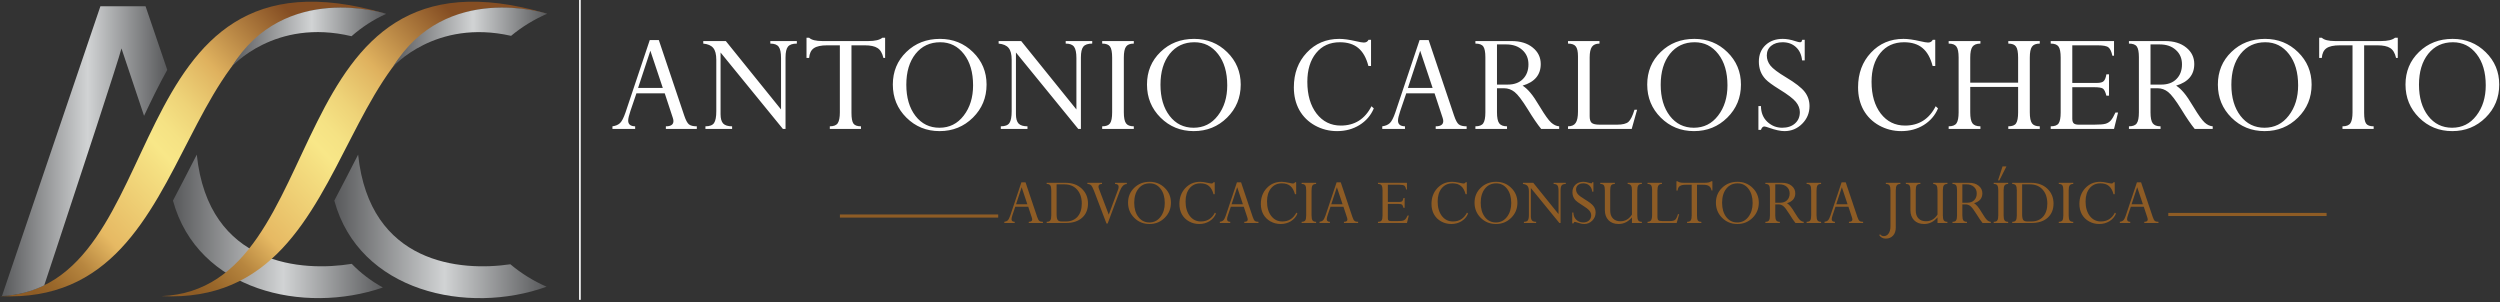
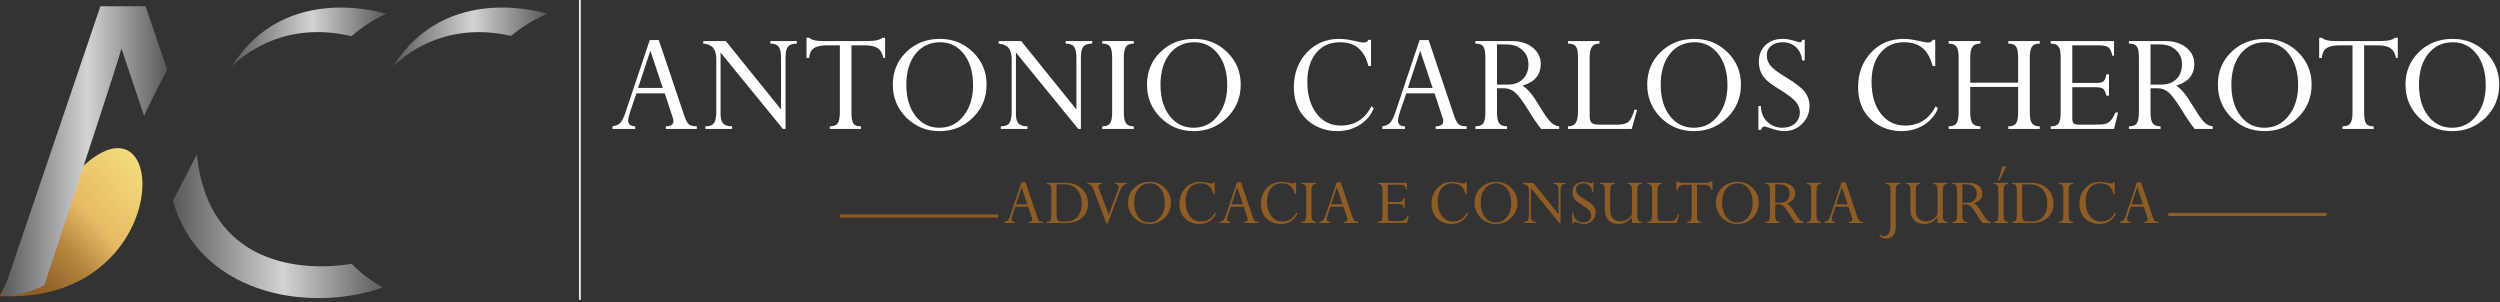
<svg xmlns="http://www.w3.org/2000/svg" width="777" height="94" viewBox="0 0 777 94" fill="none">
  <rect x="0" y="0" width="777" height="94" fill="#333333" stroke="none" />
  <path d="M310.243 66.656H261.045V67.628H310.243V66.656Z" fill="#8E5C25" />
  <path d="M723.106 66.171H673.907V67.143H723.106V66.171Z" fill="#8E5C25" />
  <path d="M319.737 69.31V68.937C320.454 68.937 320.813 68.689 320.813 68.191C320.813 68.049 320.781 67.89 320.717 67.712L319.577 64.25H315.55L314.698 66.753C314.485 67.385 314.378 67.843 314.378 68.127C314.378 68.653 314.709 68.923 315.369 68.937V69.31H312.141V68.937C312.603 68.873 312.961 68.721 313.217 68.479C313.473 68.238 313.732 67.737 313.995 66.977L317.447 56.675H318.736L322.358 67.435C322.571 68.067 322.791 68.475 323.018 68.66C323.253 68.845 323.626 68.937 324.137 68.937V69.31H319.737ZM315.785 63.483H319.3L317.532 58.188L315.785 63.483ZM325.309 69.31V68.937C325.849 68.937 326.222 68.792 326.428 68.5C326.634 68.202 326.737 67.687 326.737 66.956V59.168C326.737 58.422 326.634 57.904 326.428 57.612C326.222 57.321 325.849 57.176 325.309 57.176V56.813H331.094C333.232 56.813 334.94 57.421 336.218 58.635C337.504 59.85 338.147 61.395 338.147 63.27C338.147 65.109 337.539 66.576 336.325 67.669C335.11 68.763 333.42 69.31 331.254 69.31H325.309ZM330.764 57.293H328.388V66.519C328.388 67.407 328.494 68.014 328.707 68.341C328.921 68.667 329.347 68.831 329.986 68.831H331.275C332.809 68.831 334.016 68.337 334.897 67.35C335.778 66.356 336.218 65.002 336.218 63.291C336.218 61.473 335.735 60.02 334.769 58.934C333.811 57.84 332.475 57.293 330.764 57.293ZM350.206 56.813V57.197C349.29 57.197 348.534 58.007 347.937 59.626L344.251 69.481H343.899L340.032 59.338C339.67 58.401 339.357 57.811 339.095 57.57C338.832 57.321 338.455 57.19 337.965 57.176V56.813H342.504V57.176C341.772 57.176 341.407 57.456 341.407 58.017C341.407 58.202 341.453 58.411 341.545 58.646L344.603 66.711L347.5 58.923C347.621 58.589 347.681 58.301 347.681 58.06C347.681 57.47 347.309 57.176 346.563 57.176V56.813H350.206ZM350.601 63.003C350.601 61.149 351.24 59.605 352.518 58.369C353.797 57.126 355.391 56.505 357.302 56.505C359.155 56.505 360.721 57.133 362 58.39C363.285 59.647 363.928 61.185 363.928 63.003C363.928 64.857 363.282 66.423 361.989 67.701C360.697 68.98 359.116 69.619 357.248 69.619C355.388 69.619 353.814 68.98 352.529 67.701C351.243 66.423 350.601 64.857 350.601 63.003ZM352.518 63.024C352.518 64.85 352.951 66.327 353.818 67.456C354.684 68.579 355.821 69.14 357.227 69.14C358.648 69.14 359.798 68.564 360.679 67.414C361.567 66.263 362.01 64.828 362.01 63.11C362.01 61.263 361.577 59.782 360.711 58.667C359.844 57.545 358.722 56.984 357.344 56.984C355.881 56.984 354.709 57.534 353.829 58.635C352.955 59.736 352.518 61.199 352.518 63.024ZM377.533 56.632V60.361H377.16C376.862 59.203 376.382 58.351 375.722 57.804C375.068 57.257 374.195 56.984 373.101 56.984C371.68 56.984 370.555 57.495 369.724 58.518C368.893 59.541 368.477 60.904 368.477 62.609C368.477 64.477 368.914 65.983 369.788 67.126C370.668 68.262 371.819 68.831 373.239 68.831C375.207 68.831 376.659 67.914 377.597 66.082L377.927 66.391C377.508 67.385 376.83 68.174 375.892 68.756C374.962 69.331 373.9 69.619 372.707 69.619C371.577 69.619 370.53 69.353 369.564 68.82C368.605 68.287 367.863 67.556 367.337 66.625C366.819 65.688 366.56 64.612 366.56 63.397C366.56 61.409 367.17 59.764 368.392 58.465C369.614 57.158 371.155 56.505 373.016 56.505C373.641 56.505 374.433 56.615 375.391 56.835C375.931 56.963 376.304 57.026 376.51 57.026C376.83 57.026 377.053 56.895 377.181 56.632H377.533ZM386.727 69.31V68.937C387.444 68.937 387.803 68.689 387.803 68.191C387.803 68.049 387.771 67.89 387.707 67.712L386.567 64.25H382.54L381.688 66.753C381.475 67.385 381.368 67.843 381.368 68.127C381.368 68.653 381.698 68.923 382.359 68.937V69.31H379.131V68.937C379.592 68.873 379.951 68.721 380.207 68.479C380.462 68.238 380.722 67.737 380.984 66.977L384.436 56.675H385.725L389.348 67.435C389.561 68.067 389.781 68.475 390.008 68.66C390.242 68.845 390.615 68.937 391.127 68.937V69.31H386.727ZM382.774 63.483H386.29L384.521 58.188L382.774 63.483ZM402.846 56.632V60.361H402.473C402.174 59.203 401.695 58.351 401.034 57.804C400.381 57.257 399.507 56.984 398.414 56.984C396.993 56.984 395.868 57.495 395.037 58.518C394.206 59.541 393.79 60.904 393.79 62.609C393.79 64.477 394.227 65.983 395.1 67.126C395.981 68.262 397.132 68.831 398.552 68.831C400.52 68.831 401.972 67.914 402.91 66.082L403.24 66.391C402.821 67.385 402.142 68.174 401.205 68.756C400.275 69.331 399.213 69.619 398.02 69.619C396.89 69.619 395.843 69.353 394.877 68.82C393.918 68.287 393.176 67.556 392.65 66.625C392.132 65.688 391.872 64.612 391.872 63.397C391.872 61.409 392.483 59.764 393.705 58.465C394.926 57.158 396.468 56.505 398.328 56.505C398.953 56.505 399.745 56.615 400.704 56.835C401.244 56.963 401.617 57.026 401.823 57.026C402.142 57.026 402.366 56.895 402.494 56.632H402.846ZM409.046 56.813V57.176C408.513 57.176 408.144 57.321 407.938 57.612C407.732 57.904 407.629 58.422 407.629 59.168V66.956C407.629 67.701 407.732 68.22 407.938 68.511C408.144 68.795 408.513 68.937 409.046 68.937V69.31H404.55V68.937C405.097 68.937 405.47 68.795 405.669 68.511C405.868 68.227 405.967 67.709 405.967 66.956V59.168C405.967 58.401 405.868 57.879 405.669 57.602C405.477 57.318 405.104 57.176 404.55 57.176V56.813H409.046ZM417.707 69.31V68.937C418.425 68.937 418.783 68.689 418.783 68.191C418.783 68.049 418.751 67.89 418.687 67.712L417.548 64.25H413.52L412.668 66.753C412.455 67.385 412.349 67.843 412.349 68.127C412.349 68.653 412.679 68.923 413.339 68.937V69.31H410.111V68.937C410.573 68.873 410.932 68.721 411.187 68.479C411.443 68.238 411.702 67.737 411.965 66.977L415.417 56.675H416.706L420.328 67.435C420.541 68.067 420.761 68.475 420.989 68.66C421.223 68.845 421.596 68.937 422.107 68.937V69.31H417.707ZM413.755 63.483H417.271L415.502 58.188L413.755 63.483ZM436.191 61.544H436.564V64.58H436.191C436.056 64.047 435.893 63.713 435.701 63.578C435.509 63.444 435.09 63.376 434.444 63.376H431.344V67.85C431.344 68.163 431.411 68.383 431.546 68.511C431.688 68.639 431.926 68.703 432.26 68.703H434.444C435.225 68.703 435.765 68.66 436.063 68.575C436.362 68.49 436.614 68.334 436.82 68.106C437.026 67.872 437.246 67.495 437.48 66.977H437.853L437.278 69.31H428.276V68.937C428.837 68.937 429.213 68.795 429.405 68.511C429.597 68.22 429.693 67.709 429.693 66.977V59.168C429.693 58.408 429.593 57.886 429.394 57.602C429.195 57.318 428.823 57.176 428.276 57.176V56.813H437.278V58.901H437.044C436.916 58.305 436.731 57.911 436.49 57.719C436.255 57.52 435.74 57.421 434.945 57.421H431.344V62.769H434.838C435.314 62.769 435.637 62.684 435.808 62.513C435.985 62.343 436.113 62.02 436.191 61.544ZM455.879 56.632V60.361H455.506C455.208 59.203 454.728 58.351 454.068 57.804C453.415 57.257 452.541 56.984 451.447 56.984C450.027 56.984 448.901 57.495 448.07 58.518C447.239 59.541 446.824 60.904 446.824 62.609C446.824 64.477 447.26 65.983 448.134 67.126C449.015 68.262 450.165 68.831 451.586 68.831C453.553 68.831 455.005 67.914 455.943 66.082L456.273 66.391C455.854 67.385 455.176 68.174 454.238 68.756C453.308 69.331 452.246 69.619 451.053 69.619C449.924 69.619 448.876 69.353 447.91 68.82C446.951 68.287 446.209 67.556 445.684 66.625C445.165 65.688 444.906 64.612 444.906 63.397C444.906 61.409 445.517 59.764 446.738 58.465C447.96 57.158 449.501 56.505 451.362 56.505C451.987 56.505 452.779 56.615 453.738 56.835C454.277 56.963 454.65 57.026 454.856 57.026C455.176 57.026 455.4 56.895 455.527 56.632H455.879ZM458.287 63.003C458.287 61.149 458.926 59.605 460.204 58.369C461.483 57.126 463.077 56.505 464.988 56.505C466.842 56.505 468.408 57.133 469.686 58.39C470.972 59.647 471.614 61.185 471.614 63.003C471.614 64.857 470.968 66.423 469.675 67.701C468.383 68.98 466.802 69.619 464.935 69.619C463.074 69.619 461.501 68.98 460.215 67.701C458.93 66.423 458.287 64.857 458.287 63.003ZM460.204 63.024C460.204 64.85 460.638 66.327 461.504 67.456C462.371 68.579 463.507 69.14 464.913 69.14C466.334 69.14 467.484 68.564 468.365 67.414C469.253 66.263 469.697 64.828 469.697 63.11C469.697 61.263 469.263 59.782 468.397 58.667C467.53 57.545 466.408 56.984 465.03 56.984C463.567 56.984 462.395 57.534 461.515 58.635C460.641 59.736 460.204 61.199 460.204 63.024ZM482.865 57.176V56.813H486.636V57.176C486.032 57.176 485.613 57.318 485.379 57.602C485.144 57.886 485.027 58.401 485.027 59.147V69.31H484.654L475.791 58.443V67.211C475.791 67.829 475.915 68.273 476.163 68.543C476.419 68.806 476.842 68.937 477.431 68.937V69.31H473.639V68.937C474.242 68.937 474.651 68.781 474.864 68.468C475.077 68.149 475.183 67.591 475.183 66.796V59.487C475.183 58.699 475.038 58.135 474.747 57.794C474.462 57.446 473.99 57.24 473.33 57.176V56.813H476.536L484.388 66.54V59.232C484.388 58.465 484.278 57.932 484.058 57.634C483.845 57.328 483.447 57.176 482.865 57.176ZM494.882 56.632H495.233V59.562H494.86C494.775 58.752 494.48 58.12 493.976 57.666C493.479 57.211 492.85 56.984 492.09 56.984C491.416 56.984 490.872 57.154 490.461 57.495C490.049 57.836 489.843 58.291 489.843 58.859C489.843 59.385 490.013 59.864 490.354 60.297C490.695 60.73 491.434 61.288 492.57 61.97C493.891 62.758 494.779 63.447 495.233 64.037C495.688 64.626 495.915 65.301 495.915 66.061C495.915 67.041 495.567 67.879 494.871 68.575C494.175 69.271 493.337 69.619 492.357 69.619C491.789 69.619 491.064 69.463 490.184 69.15C489.821 69.022 489.59 68.959 489.491 68.959C489.285 68.959 489.125 69.118 489.012 69.438H488.649V66.061H489.012C489.019 66.991 489.321 67.737 489.917 68.298C490.521 68.859 491.224 69.14 492.027 69.14C492.787 69.14 493.394 68.937 493.848 68.532C494.31 68.127 494.541 67.588 494.541 66.913C494.541 66.409 494.353 65.926 493.976 65.464C493.6 65.002 492.815 64.406 491.622 63.674C490.649 63.071 489.999 62.595 489.672 62.247C489.345 61.899 489.104 61.519 488.948 61.107C488.791 60.688 488.713 60.23 488.713 59.733C488.713 58.774 489.026 57.996 489.651 57.399C490.283 56.803 491.103 56.505 492.112 56.505C492.666 56.505 493.269 56.615 493.923 56.835C494.228 56.934 494.441 56.984 494.562 56.984C494.662 56.984 494.729 56.963 494.765 56.92C494.8 56.877 494.839 56.782 494.882 56.632ZM507.208 66.689V59.168C507.208 58.436 507.108 57.928 506.91 57.644C506.718 57.353 506.373 57.197 505.876 57.176V56.813H510.287V57.176C509.754 57.176 509.385 57.321 509.179 57.612C508.973 57.904 508.87 58.422 508.87 59.168V66.956C508.87 67.687 508.969 68.202 509.168 68.5C509.374 68.792 509.747 68.937 510.287 68.937V69.31H507.208V67.563C506.036 68.934 504.648 69.619 503.042 69.619C501.721 69.619 500.681 69.225 499.921 68.436C499.168 67.648 498.792 66.608 498.792 65.315V59.168C498.792 58.422 498.692 57.904 498.493 57.612C498.302 57.321 497.929 57.176 497.375 57.176V56.813H501.892V57.176C501.331 57.176 500.951 57.318 500.752 57.602C500.553 57.886 500.454 58.401 500.454 59.147V65.475C500.454 66.498 500.734 67.304 501.295 67.893C501.856 68.475 502.638 68.767 503.639 68.767C505.123 68.767 506.313 68.074 507.208 66.689ZM521.505 66.583H521.878L521.111 69.31H512.055V68.937C512.567 68.937 512.929 68.777 513.142 68.458C513.362 68.138 513.472 67.602 513.472 66.849V58.987C513.472 58.312 513.369 57.843 513.163 57.581C512.964 57.311 512.595 57.176 512.055 57.176V56.813H516.53V57.176C516.033 57.176 515.674 57.328 515.454 57.634C515.241 57.939 515.134 58.443 515.134 59.147V67.499C515.134 67.961 515.23 68.277 515.422 68.447C515.621 68.618 515.997 68.703 516.551 68.703H519.033C519.8 68.703 520.337 68.571 520.642 68.309C520.947 68.039 521.235 67.463 521.505 66.583ZM529.325 57.421H527.428V67.019C527.428 67.772 527.521 68.28 527.705 68.543C527.89 68.806 528.249 68.937 528.781 68.937V69.31H524.349V68.937C524.903 68.937 525.28 68.788 525.479 68.49C525.678 68.184 525.777 67.673 525.777 66.956V57.421H523.966C523.099 57.421 522.467 57.559 522.07 57.836C521.679 58.113 521.459 58.571 521.409 59.211H521.036V56.345H521.409C521.743 56.657 522.368 56.813 523.284 56.813H529.836C530.781 56.813 531.441 56.657 531.818 56.345H532.212V59.211H531.967C531.811 58.522 531.53 58.053 531.125 57.804C530.727 57.548 530.127 57.421 529.325 57.421ZM533.309 63.003C533.309 61.149 533.948 59.605 535.227 58.369C536.505 57.126 538.1 56.505 540.01 56.505C541.864 56.505 543.43 57.133 544.708 58.39C545.994 59.647 546.637 61.185 546.637 63.003C546.637 64.857 545.99 66.423 544.698 67.701C543.405 68.98 541.825 69.619 539.957 69.619C538.096 69.619 536.523 68.98 535.237 67.701C533.952 66.423 533.309 64.857 533.309 63.003ZM535.227 63.024C535.227 64.85 535.66 66.327 536.527 67.456C537.393 68.579 538.529 69.14 539.936 69.14C541.356 69.14 542.507 68.564 543.387 67.414C544.275 66.263 544.719 64.828 544.719 63.11C544.719 61.263 544.286 59.782 543.419 58.667C542.553 57.545 541.431 56.984 540.053 56.984C538.59 56.984 537.418 57.534 536.537 58.635C535.664 59.736 535.227 61.199 535.227 63.024ZM552.763 63.525H551.75V66.956C551.75 67.694 551.853 68.209 552.059 68.5C552.272 68.792 552.645 68.937 553.178 68.937V69.31H548.682V68.937C549.236 68.937 549.609 68.792 549.801 68.5C550 68.209 550.099 67.694 550.099 66.956V59.125C550.099 58.387 550.003 57.879 549.812 57.602C549.62 57.318 549.243 57.176 548.682 57.176V56.813H553.807C555.071 56.813 556.079 57.122 556.832 57.74C557.592 58.351 557.972 59.132 557.972 60.084C557.972 61.618 557.113 62.641 555.394 63.152C555.77 63.394 556.136 63.728 556.491 64.154C556.854 64.573 557.326 65.272 557.908 66.252C558.562 67.339 559.073 68.053 559.442 68.394C559.812 68.728 560.195 68.909 560.593 68.937V69.31H558.036C557.51 68.671 556.875 67.74 556.129 66.519C555.334 65.233 554.709 64.413 554.254 64.058C553.807 63.703 553.309 63.525 552.763 63.525ZM553.061 57.293H551.75V63.003H553.285C554.201 63.003 554.918 62.74 555.437 62.215C555.962 61.689 556.225 60.993 556.225 60.127C556.225 59.282 555.934 58.6 555.351 58.081C554.776 57.556 554.013 57.293 553.061 57.293ZM565.994 56.813V57.176C565.462 57.176 565.092 57.321 564.886 57.612C564.68 57.904 564.577 58.422 564.577 59.168V66.956C564.577 67.701 564.68 68.22 564.886 68.511C565.092 68.795 565.462 68.937 565.994 68.937V69.31H561.498V68.937C562.045 68.937 562.418 68.795 562.617 68.511C562.816 68.227 562.915 67.709 562.915 66.956V59.168C562.915 58.401 562.816 57.879 562.617 57.602C562.425 57.318 562.052 57.176 561.498 57.176V56.813H565.994ZM574.656 69.31V68.937C575.373 68.937 575.732 68.689 575.732 68.191C575.732 68.049 575.7 67.89 575.636 67.712L574.496 64.25H570.469L569.616 66.753C569.403 67.385 569.297 67.843 569.297 68.127C569.297 68.653 569.627 68.923 570.288 68.937V69.31H567.06V68.937C567.521 68.873 567.88 68.721 568.136 68.479C568.391 68.238 568.651 67.737 568.913 66.977L572.365 56.675H573.654L577.276 67.435C577.489 68.067 577.71 68.475 577.937 68.66C578.171 68.845 578.544 68.937 579.056 68.937V69.31H574.656ZM570.703 63.483H574.219L572.45 58.188L570.703 63.483ZM590.636 56.813V57.176C590.103 57.176 589.73 57.321 589.517 57.612C589.311 57.904 589.208 58.422 589.208 59.168V70.706C589.208 71.785 588.921 72.63 588.345 73.241C587.777 73.852 587.028 74.157 586.098 74.157C585.196 74.157 584.51 73.784 584.041 73.039L584.35 72.826C584.634 73.202 585.011 73.39 585.48 73.39C586.09 73.39 586.588 73.121 586.971 72.581C587.362 72.041 587.557 71.284 587.557 70.311V59.168C587.557 58.415 587.454 57.897 587.248 57.612C587.042 57.321 586.666 57.176 586.119 57.176V56.813H590.636ZM602.174 66.689V59.168C602.174 58.436 602.074 57.928 601.875 57.644C601.684 57.353 601.339 57.197 600.842 57.176V56.813H605.253V57.176C604.72 57.176 604.351 57.321 604.145 57.612C603.939 57.904 603.836 58.422 603.836 59.168V66.956C603.836 67.687 603.935 68.202 604.134 68.5C604.34 68.792 604.713 68.937 605.253 68.937V69.31H602.174V67.563C601.002 68.934 599.613 69.619 598.008 69.619C596.687 69.619 595.647 69.225 594.887 68.436C594.134 67.648 593.757 66.608 593.757 65.315V59.168C593.757 58.422 593.658 57.904 593.459 57.612C593.267 57.321 592.895 57.176 592.341 57.176V56.813H596.858V57.176C596.297 57.176 595.917 57.318 595.718 57.602C595.519 57.886 595.419 58.401 595.419 59.147V65.475C595.419 66.498 595.7 67.304 596.261 67.893C596.822 68.475 597.603 68.767 598.605 68.767C600.089 68.767 601.279 68.074 602.174 66.689ZM610.91 63.525H609.898V66.956C609.898 67.694 610.001 68.209 610.207 68.5C610.42 68.792 610.793 68.937 611.325 68.937V69.31H606.829V68.937C607.383 68.937 607.756 68.792 607.948 68.5C608.147 68.209 608.246 67.694 608.246 66.956V59.125C608.246 58.387 608.15 57.879 607.959 57.602C607.767 57.318 607.39 57.176 606.829 57.176V56.813H611.954C613.218 56.813 614.227 57.122 614.979 57.74C615.739 58.351 616.119 59.132 616.119 60.084C616.119 61.618 615.26 62.641 613.541 63.152C613.918 63.394 614.283 63.728 614.638 64.154C615.001 64.573 615.473 65.272 616.055 66.252C616.709 67.339 617.22 68.053 617.589 68.394C617.959 68.728 618.342 68.909 618.74 68.937V69.31H616.183C615.658 68.671 615.022 67.74 614.276 66.519C613.481 65.233 612.856 64.413 612.401 64.058C611.954 63.703 611.457 63.525 610.91 63.525ZM611.208 57.293H609.898V63.003H611.432C612.348 63.003 613.065 62.74 613.584 62.215C614.109 61.689 614.372 60.993 614.372 60.127C614.372 59.282 614.081 58.6 613.499 58.081C612.923 57.556 612.16 57.293 611.208 57.293ZM624.141 56.813V57.176C623.609 57.176 623.239 57.321 623.033 57.612C622.827 57.904 622.724 58.422 622.724 59.168V66.956C622.724 67.701 622.827 68.22 623.033 68.511C623.239 68.795 623.609 68.937 624.141 68.937V69.31H619.646V68.937C620.193 68.937 620.565 68.795 620.764 68.511C620.963 68.227 621.063 67.709 621.063 66.956V59.168C621.063 58.401 620.963 57.879 620.764 57.602C620.572 57.318 620.2 57.176 619.646 57.176V56.813H624.141ZM620.977 56.078L622.394 51.721H623.598L621.393 56.078H620.977ZM625.399 69.31V68.937C625.938 68.937 626.311 68.792 626.517 68.5C626.723 68.202 626.826 67.687 626.826 66.956V59.168C626.826 58.422 626.723 57.904 626.517 57.612C626.311 57.321 625.938 57.176 625.399 57.176V56.813H631.183C633.321 56.813 635.029 57.421 636.308 58.635C637.593 59.85 638.236 61.395 638.236 63.27C638.236 65.109 637.629 66.576 636.414 67.669C635.2 68.763 633.509 69.31 631.343 69.31H625.399ZM630.853 57.293H628.477V66.519C628.477 67.407 628.584 68.014 628.797 68.341C629.01 68.667 629.436 68.831 630.075 68.831H631.365C632.899 68.831 634.106 68.337 634.987 67.35C635.867 66.356 636.308 65.002 636.308 63.291C636.308 61.473 635.825 60.02 634.859 58.934C633.9 57.84 632.565 57.293 630.853 57.293ZM644.362 56.813V57.176C643.829 57.176 643.46 57.321 643.254 57.612C643.048 57.904 642.945 58.422 642.945 59.168V66.956C642.945 67.701 643.048 68.22 643.254 68.511C643.46 68.795 643.829 68.937 644.362 68.937V69.31H639.866V68.937C640.413 68.937 640.786 68.795 640.985 68.511C641.184 68.227 641.283 67.709 641.283 66.956V59.168C641.283 58.401 641.184 57.879 640.985 57.602C640.793 57.318 640.42 57.176 639.866 57.176V56.813H644.362ZM657.253 56.632V60.361H656.88C656.582 59.203 656.102 58.351 655.442 57.804C654.788 57.257 653.915 56.984 652.821 56.984C651.4 56.984 650.275 57.495 649.444 58.518C648.613 59.541 648.197 60.904 648.197 62.609C648.197 64.477 648.634 65.983 649.508 67.126C650.388 68.262 651.539 68.831 652.959 68.831C654.927 68.831 656.379 67.914 657.317 66.082L657.647 66.391C657.228 67.385 656.55 68.174 655.612 68.756C654.682 69.331 653.62 69.619 652.427 69.619C651.297 69.619 650.25 69.353 649.284 68.82C648.325 68.287 647.583 67.556 647.057 66.625C646.539 65.688 646.28 64.612 646.28 63.397C646.28 61.409 646.89 59.764 648.112 58.465C649.334 57.158 650.875 56.505 652.736 56.505C653.361 56.505 654.153 56.615 655.111 56.835C655.651 56.963 656.024 57.026 656.23 57.026C656.55 57.026 656.773 56.895 656.901 56.632H657.253ZM666.447 69.31V68.937C667.164 68.937 667.523 68.689 667.523 68.191C667.523 68.049 667.491 67.89 667.427 67.712L666.287 64.25H662.26L661.408 66.753C661.195 67.385 661.088 67.843 661.088 68.127C661.088 68.653 661.418 68.923 662.079 68.937V69.31H658.851V68.937C659.312 68.873 659.671 68.721 659.927 68.479C660.182 68.238 660.442 67.737 660.704 66.977L664.156 56.675H665.445L669.067 67.435C669.281 68.067 669.501 68.475 669.728 68.66C669.962 68.845 670.335 68.937 670.847 68.937V69.31H666.447ZM662.494 63.483H666.01L664.241 58.188L662.494 63.483Z" fill="#8E5C25" />
  <path d="M180.491 0H179.981V93.186H180.491V0Z" fill="white" />
  <path d="M206.952 40.075V39.26C208.52 39.26 209.304 38.716 209.304 37.63C209.304 37.319 209.234 36.97 209.095 36.582L206.603 29.013H197.8L195.937 34.486C195.471 35.867 195.238 36.869 195.238 37.49C195.238 38.639 195.96 39.229 197.404 39.26V40.075H190.348V39.26C191.357 39.12 192.141 38.786 192.7 38.258C193.259 37.73 193.826 36.636 194.4 34.975L201.945 12.455H204.763L212.681 35.976C213.147 37.358 213.628 38.251 214.125 38.654C214.637 39.058 215.452 39.26 216.57 39.26V40.075H206.952ZM198.312 27.336H205.997L202.132 15.762L198.312 27.336ZM239.416 13.55V12.758H247.66V13.55C246.34 13.55 245.424 13.86 244.912 14.481C244.399 15.102 244.143 16.228 244.143 17.858V40.075H243.328L223.952 16.321V35.487C223.952 36.838 224.224 37.808 224.767 38.398C225.326 38.972 226.25 39.26 227.539 39.26V40.075H219.248V39.26C220.568 39.26 221.461 38.918 221.926 38.235C222.392 37.536 222.625 36.318 222.625 34.579V18.603C222.625 16.88 222.307 15.646 221.67 14.9C221.049 14.14 220.017 13.69 218.573 13.55V12.758H225.583L242.746 34.02V18.044C242.746 16.368 242.505 15.203 242.024 14.551C241.558 13.884 240.689 13.55 239.416 13.55ZM268.782 14.085H264.636V35.068C264.636 36.714 264.838 37.824 265.242 38.398C265.646 38.972 266.43 39.26 267.594 39.26V40.075H257.906V39.26C259.117 39.26 259.94 38.934 260.375 38.282C260.809 37.614 261.027 36.496 261.027 34.928V14.085H257.068C255.174 14.085 253.792 14.388 252.923 14.994C252.069 15.599 251.587 16.601 251.479 17.998H250.664V11.733H251.479C252.208 12.416 253.575 12.758 255.577 12.758H269.9C271.964 12.758 273.408 12.416 274.231 11.733H275.093V17.998H274.557C274.216 16.492 273.602 15.467 272.717 14.924C271.848 14.365 270.536 14.085 268.782 14.085ZM277.491 26.288C277.491 22.236 278.889 18.86 281.683 16.158C284.478 13.441 287.963 12.083 292.14 12.083C296.192 12.083 299.615 13.457 302.41 16.205C305.22 18.953 306.625 22.314 306.625 26.288C306.625 30.34 305.212 33.764 302.386 36.558C299.561 39.353 296.106 40.75 292.023 40.75C287.955 40.75 284.517 39.353 281.707 36.558C278.896 33.764 277.491 30.34 277.491 26.288ZM281.683 26.335C281.683 30.325 282.63 33.554 284.524 36.023C286.418 38.476 288.903 39.702 291.977 39.702C295.082 39.702 297.597 38.445 299.522 35.93C301.462 33.414 302.433 30.278 302.433 26.521C302.433 22.485 301.486 19.248 299.592 16.81C297.698 14.357 295.245 13.131 292.233 13.131C289.034 13.131 286.473 14.334 284.548 16.74C282.638 19.147 281.683 22.345 281.683 26.335ZM331.217 13.55V12.758H339.461V13.55C338.141 13.55 337.225 13.86 336.713 14.481C336.2 15.102 335.944 16.228 335.944 17.858V40.075H335.129L315.754 16.321V35.487C315.754 36.838 316.025 37.808 316.569 38.398C317.128 38.972 318.051 39.26 319.34 39.26V40.075H311.049V39.26C312.369 39.26 313.262 38.918 313.727 38.235C314.193 37.536 314.426 36.318 314.426 34.579V18.603C314.426 16.88 314.108 15.646 313.471 14.9C312.85 14.14 311.818 13.69 310.374 13.55V12.758H317.384L334.547 34.02V18.044C334.547 16.368 334.306 15.203 333.825 14.551C333.359 13.884 332.49 13.55 331.217 13.55ZM352.385 12.758V13.55C351.221 13.55 350.414 13.868 349.964 14.505C349.513 15.141 349.288 16.274 349.288 17.905V34.928C349.288 36.558 349.513 37.692 349.964 38.328C350.414 38.949 351.221 39.26 352.385 39.26V40.075H342.558V39.26C343.753 39.26 344.568 38.949 345.003 38.328C345.438 37.707 345.655 36.574 345.655 34.928V17.905C345.655 16.228 345.438 15.087 345.003 14.481C344.584 13.86 343.769 13.55 342.558 13.55V12.758H352.385ZM356.484 26.288C356.484 22.236 357.881 18.86 360.676 16.158C363.471 13.441 366.956 12.083 371.132 12.083C375.184 12.083 378.608 13.457 381.402 16.205C384.212 18.953 385.617 22.314 385.617 26.288C385.617 30.34 384.205 33.764 381.379 36.558C378.553 39.353 375.099 40.75 371.016 40.75C366.948 40.75 363.509 39.353 360.699 36.558C357.889 33.764 356.484 30.34 356.484 26.288ZM360.676 26.335C360.676 30.325 361.623 33.554 363.517 36.023C365.411 38.476 367.895 39.702 370.969 39.702C374.074 39.702 376.589 38.445 378.515 35.93C380.455 33.414 381.426 30.278 381.426 26.521C381.426 22.485 380.478 19.248 378.584 16.81C376.69 14.357 374.237 13.131 371.225 13.131C368.027 13.131 365.466 14.334 363.54 16.74C361.631 19.147 360.676 22.345 360.676 26.335ZM426.115 12.362V20.513H425.3C424.648 17.982 423.6 16.119 422.156 14.924C420.728 13.728 418.818 13.131 416.427 13.131C413.322 13.131 410.862 14.248 409.045 16.484C407.229 18.72 406.32 21.701 406.32 25.427C406.32 29.51 407.275 32.801 409.185 35.301C411.11 37.785 413.625 39.027 416.73 39.027C421.031 39.027 424.206 37.024 426.255 33.019L426.977 33.694C426.061 35.867 424.578 37.591 422.529 38.864C420.495 40.121 418.174 40.75 415.566 40.75C413.097 40.75 410.807 40.168 408.696 39.004C406.6 37.839 404.977 36.24 403.829 34.206C402.695 32.157 402.129 29.805 402.129 27.15C402.129 22.803 403.464 19.209 406.134 16.368C408.804 13.511 412.173 12.083 416.241 12.083C417.607 12.083 419.338 12.323 421.434 12.805C422.614 13.084 423.429 13.224 423.879 13.224C424.578 13.224 425.067 12.937 425.347 12.362H426.115ZM446.213 40.075V39.26C447.781 39.26 448.565 38.716 448.565 37.63C448.565 37.319 448.495 36.97 448.355 36.582L445.863 29.013H437.06L435.197 34.486C434.732 35.867 434.499 36.869 434.499 37.49C434.499 38.639 435.221 39.229 436.665 39.26V40.075H429.608V39.26C430.617 39.12 431.401 38.786 431.96 38.258C432.519 37.73 433.086 36.636 433.66 34.975L441.206 12.455H444.024L451.941 35.976C452.407 37.358 452.889 38.251 453.385 38.654C453.898 39.058 454.713 39.26 455.831 39.26V40.075H446.213ZM437.573 27.336H445.258L441.392 15.762L437.573 27.336ZM467.475 27.43H465.262V34.928C465.262 36.543 465.487 37.668 465.938 38.305C466.403 38.941 467.218 39.26 468.383 39.26V40.075H458.555V39.26C459.766 39.26 460.581 38.941 461 38.305C461.435 37.668 461.653 36.543 461.653 34.928V17.811C461.653 16.197 461.443 15.087 461.024 14.481C460.605 13.86 459.782 13.55 458.555 13.55V12.758H469.757C472.52 12.758 474.725 13.433 476.371 14.784C478.032 16.119 478.862 17.827 478.862 19.907C478.862 23.261 476.984 25.497 473.227 26.614C474.049 27.142 474.849 27.872 475.625 28.803C476.417 29.719 477.45 31.249 478.723 33.391C480.151 35.767 481.269 37.327 482.076 38.072C482.883 38.802 483.722 39.198 484.591 39.26V40.075H479.002C477.853 38.678 476.464 36.644 474.834 33.973C473.095 31.163 471.728 29.37 470.735 28.594C469.757 27.818 468.67 27.43 467.475 27.43ZM468.127 13.806H465.262V26.288H468.616C470.618 26.288 472.186 25.714 473.32 24.565C474.469 23.416 475.043 21.895 475.043 20.001C475.043 18.153 474.407 16.663 473.134 15.529C471.876 14.38 470.207 13.806 468.127 13.806ZM507.996 34.113H508.811L507.134 40.075H487.339V39.26C488.457 39.26 489.249 38.91 489.715 38.212C490.196 37.513 490.436 36.341 490.436 34.695V17.509C490.436 16.034 490.211 15.009 489.761 14.435C489.326 13.845 488.519 13.55 487.339 13.55V12.758H497.12V13.55C496.033 13.55 495.249 13.884 494.768 14.551C494.302 15.219 494.069 16.321 494.069 17.858V36.116C494.069 37.125 494.279 37.816 494.698 38.188C495.133 38.561 495.956 38.747 497.167 38.747H502.593C504.269 38.747 505.442 38.46 506.109 37.886C506.777 37.296 507.406 36.038 507.996 34.113ZM511.955 26.288C511.955 22.236 513.352 18.86 516.146 16.158C518.941 13.441 522.426 12.083 526.603 12.083C530.655 12.083 534.078 13.457 536.873 16.205C539.683 18.953 541.088 22.314 541.088 26.288C541.088 30.34 539.675 33.764 536.849 36.558C534.024 39.353 530.569 40.75 526.486 40.75C522.419 40.75 518.98 39.353 516.17 36.558C513.36 33.764 511.955 30.34 511.955 26.288ZM516.146 26.335C516.146 30.325 517.093 33.554 518.987 36.023C520.882 38.476 523.366 39.702 526.44 39.702C529.545 39.702 532.06 38.445 533.985 35.93C535.926 33.414 536.896 30.278 536.896 26.521C536.896 22.485 535.949 19.248 534.055 16.81C532.161 14.357 529.708 13.131 526.696 13.131C523.498 13.131 520.936 14.334 519.011 16.74C517.101 19.147 516.146 22.345 516.146 26.335ZM560.137 12.362H560.906V18.766H560.091C559.904 16.997 559.26 15.615 558.158 14.621C557.071 13.627 555.697 13.131 554.036 13.131C552.561 13.131 551.373 13.503 550.473 14.248C549.572 14.994 549.122 15.987 549.122 17.229C549.122 18.378 549.495 19.426 550.24 20.373C550.985 21.32 552.6 22.539 555.084 24.029C557.972 25.753 559.912 27.259 560.906 28.547C561.899 29.836 562.396 31.311 562.396 32.972C562.396 35.114 561.635 36.947 560.114 38.468C558.593 39.989 556.761 40.75 554.618 40.75C553.376 40.75 551.792 40.409 549.867 39.725C549.076 39.446 548.571 39.306 548.354 39.306C547.903 39.306 547.554 39.656 547.306 40.354H546.514V32.972H547.306C547.321 35.006 547.981 36.636 549.285 37.862C550.605 39.089 552.142 39.702 553.896 39.702C555.557 39.702 556.885 39.26 557.878 38.375C558.888 37.49 559.392 36.31 559.392 34.835C559.392 33.733 558.981 32.677 558.158 31.668C557.335 30.659 555.619 29.355 553.011 27.756C550.884 26.436 549.464 25.396 548.749 24.635C548.035 23.874 547.507 23.044 547.166 22.143C546.824 21.227 546.654 20.226 546.654 19.139C546.654 17.043 547.337 15.343 548.703 14.039C550.085 12.735 551.878 12.083 554.082 12.083C555.293 12.083 556.613 12.323 558.041 12.805C558.709 13.022 559.175 13.131 559.439 13.131C559.656 13.131 559.803 13.084 559.881 12.991C559.959 12.898 560.044 12.688 560.137 12.362ZM601.473 12.362V20.513H600.658C600.006 17.982 598.958 16.119 597.514 14.924C596.086 13.728 594.177 13.131 591.786 13.131C588.681 13.131 586.22 14.248 584.403 16.484C582.587 18.72 581.679 21.701 581.679 25.427C581.679 29.51 582.633 32.801 584.543 35.301C586.468 37.785 588.983 39.027 592.088 39.027C596.389 39.027 599.564 37.024 601.613 33.019L602.335 33.694C601.419 35.867 599.936 37.591 597.887 38.864C595.853 40.121 593.532 40.75 590.924 40.75C588.455 40.75 586.165 40.168 584.054 39.004C581.958 37.839 580.336 36.24 579.187 34.206C578.053 32.157 577.487 29.805 577.487 27.15C577.487 22.803 578.822 19.209 581.492 16.368C584.163 13.511 587.532 12.083 591.599 12.083C592.966 12.083 594.697 12.323 596.793 12.805C597.972 13.084 598.788 13.224 599.238 13.224C599.936 13.224 600.425 12.937 600.705 12.362H601.473ZM627.23 34.928V27.01H612.349V34.928C612.349 36.543 612.574 37.668 613.024 38.305C613.49 38.941 614.321 39.26 615.516 39.26V40.075H605.642V39.26C606.837 39.26 607.652 38.941 608.087 38.305C608.522 37.653 608.739 36.527 608.739 34.928V17.905C608.739 16.228 608.514 15.087 608.064 14.481C607.629 13.86 606.822 13.55 605.642 13.55V12.758H615.516V13.55C614.321 13.55 613.49 13.884 613.024 14.551C612.574 15.203 612.349 16.321 612.349 17.905V25.683H627.23V17.905C627.23 16.228 627.013 15.087 626.578 14.481C626.159 13.86 625.359 13.55 624.179 13.55V12.758H633.96V13.55C632.796 13.55 631.988 13.868 631.538 14.505C631.088 15.141 630.863 16.274 630.863 17.905V34.928C630.863 36.558 631.088 37.692 631.538 38.328C631.988 38.949 632.796 39.26 633.96 39.26V40.075H624.179V39.26C625.39 39.26 626.197 38.949 626.601 38.328C627.02 37.692 627.23 36.558 627.23 34.928ZM654.663 23.098H655.478V29.735H654.663C654.368 28.571 654.011 27.841 653.592 27.546C653.173 27.251 652.257 27.103 650.844 27.103H644.067V36.884C644.067 37.568 644.215 38.049 644.51 38.328C644.82 38.608 645.34 38.747 646.07 38.747H650.844C652.552 38.747 653.732 38.654 654.384 38.468C655.036 38.282 655.587 37.94 656.037 37.443C656.487 36.931 656.969 36.108 657.481 34.975H658.296L657.038 40.075H637.36V39.26C638.587 39.26 639.409 38.949 639.829 38.328C640.248 37.692 640.457 36.574 640.457 34.975V17.905C640.457 16.244 640.24 15.102 639.805 14.481C639.371 13.86 638.556 13.55 637.36 13.55V12.758H657.038V17.323H656.526C656.247 16.018 655.843 15.157 655.315 14.738C654.803 14.303 653.677 14.085 651.938 14.085H644.067V25.776H651.706C652.746 25.776 653.452 25.59 653.825 25.217C654.213 24.845 654.492 24.138 654.663 23.098ZM670.592 27.43H668.38V34.928C668.38 36.543 668.605 37.668 669.055 38.305C669.521 38.941 670.336 39.26 671.5 39.26V40.075H661.673V39.26C662.884 39.26 663.699 38.941 664.118 38.305C664.553 37.668 664.77 36.543 664.77 34.928V17.811C664.77 16.197 664.56 15.087 664.141 14.481C663.722 13.86 662.899 13.55 661.673 13.55V12.758H672.874C675.638 12.758 677.842 13.433 679.488 14.784C681.149 16.119 681.98 17.827 681.98 19.907C681.98 23.261 680.101 25.497 676.344 26.614C677.167 27.142 677.967 27.872 678.743 28.803C679.535 29.719 680.567 31.249 681.84 33.391C683.268 35.767 684.386 37.327 685.194 38.072C686.001 38.802 686.839 39.198 687.709 39.26V40.075H682.12C680.971 38.678 679.581 36.644 677.951 33.973C676.212 31.163 674.846 29.37 673.852 28.594C672.874 27.818 671.788 27.43 670.592 27.43ZM671.244 13.806H668.38V26.288H671.733C673.736 26.288 675.304 25.714 676.437 24.565C677.586 23.416 678.161 21.895 678.161 20.001C678.161 18.153 677.524 16.663 676.251 15.529C674.993 14.38 673.325 13.806 671.244 13.806ZM689.316 26.288C689.316 22.236 690.713 18.86 693.507 16.158C696.302 13.441 699.787 12.083 703.964 12.083C708.016 12.083 711.439 13.457 714.234 16.205C717.044 18.953 718.449 22.314 718.449 26.288C718.449 30.34 717.036 33.764 714.21 36.558C711.385 39.353 707.93 40.75 703.847 40.75C699.78 40.75 696.341 39.353 693.531 36.558C690.721 33.764 689.316 30.34 689.316 26.288ZM693.507 26.335C693.507 30.325 694.454 33.554 696.349 36.023C698.243 38.476 700.727 39.702 703.801 39.702C706.906 39.702 709.421 38.445 711.346 35.93C713.287 33.414 714.257 30.278 714.257 26.521C714.257 22.485 713.31 19.248 711.416 16.81C709.522 14.357 707.069 13.131 704.057 13.131C700.859 13.131 698.297 14.334 696.372 16.74C694.462 19.147 693.507 22.345 693.507 26.335ZM738.919 14.085H734.774V35.068C734.774 36.714 734.975 37.824 735.379 38.398C735.783 38.972 736.567 39.26 737.731 39.26V40.075H728.043V39.26C729.254 39.26 730.077 38.934 730.512 38.282C730.947 37.614 731.164 36.496 731.164 34.928V14.085H727.205C725.311 14.085 723.929 14.388 723.06 14.994C722.206 15.599 721.725 16.601 721.616 17.998H720.801V11.733H721.616C722.346 12.416 723.712 12.758 725.715 12.758H740.037C742.102 12.758 743.545 12.416 744.368 11.733H745.23V17.998H744.694C744.353 16.492 743.739 15.467 742.855 14.924C741.985 14.365 740.673 14.085 738.919 14.085ZM747.629 26.288C747.629 22.236 749.026 18.86 751.82 16.158C754.615 13.441 758.1 12.083 762.277 12.083C766.329 12.083 769.752 13.457 772.547 16.205C775.357 18.953 776.762 22.314 776.762 26.288C776.762 30.34 775.349 33.764 772.523 36.558C769.698 39.353 766.243 40.75 762.16 40.75C758.093 40.75 754.654 39.353 751.844 36.558C749.034 33.764 747.629 30.34 747.629 26.288ZM751.82 26.335C751.82 30.325 752.767 33.554 754.662 36.023C756.556 38.476 759.04 39.702 762.114 39.702C765.219 39.702 767.734 38.445 769.659 35.93C771.6 33.414 772.57 30.278 772.57 26.521C772.57 22.485 771.623 19.248 769.729 16.81C767.835 14.357 765.382 13.131 762.37 13.131C759.172 13.131 756.61 14.334 754.685 16.74C752.775 19.147 751.82 22.345 751.82 26.335Z" fill="white" />
-   <path d="M0 92.039C54.829 89.792 34.378 -21.004 119.93 4.27C49.21 -13.139 68.089 95.41 0 92.039Z" fill="url(#paint0_linear_1_2)" />
+   <path d="M0 92.039C49.21 -13.139 68.089 95.41 0 92.039Z" fill="url(#paint0_linear_1_2)" />
  <path d="M109.323 82C94.162 84.476 64.806 82.839 61.157 48.062C59.282 51.67 55.404 59.304 53.754 62.348C61.415 90.43 94.49 97.812 119.006 89.358C115.43 87.386 112.159 84.939 109.323 82Z" fill="url(#paint1_linear_1_2)" />
-   <path d="M50.142 92.039C104.971 89.792 84.52 -21.004 170.072 4.27C99.353 -13.139 118.231 95.41 50.142 92.039Z" fill="url(#paint2_linear_1_2)" />
  <path d="M119.93 4.271C119.93 4.271 88.448 -5.961 71.976 20.79C71.976 20.79 85.329 5.533 109.255 11.257C112.417 8.488 115.938 6.156 119.901 4.373C119.918 4.313 119.93 4.271 119.93 4.271Z" fill="url(#paint3_linear_1_2)" />
  <path d="M16.254 81.103C16.668 79.852 17.108 78.522 17.571 77.123C24.62 55.814 36.809 18.834 37.755 15.05L44.773 35.996C47.063 31.146 49.413 26.314 51.986 21.715L45.242 1.953H31.204L3.891 82.345L3.742 82.782L0.603 92.021C5.559 91.742 9.896 90.572 13.743 88.68C14.37 86.791 15.228 84.201 16.254 81.103Z" fill="url(#paint4_linear_1_2)" />
-   <path d="M111.305 48.062C109.43 51.67 105.552 59.304 103.902 62.348C111.638 90.708 145.3 97.966 169.884 89.112C165.787 87.328 161.999 84.97 158.623 82.135C143.241 84.406 114.886 82.197 111.305 48.062Z" fill="url(#paint5_linear_1_2)" />
  <path d="M122.123 20.79C122.123 20.79 135.273 5.783 158.846 11.138C162.218 8.344 165.994 6.024 170.072 4.269C169.953 4.23 138.565 -5.91 122.123 20.79Z" fill="url(#paint6_linear_1_2)" />
  <defs>
    <linearGradient id="paint0_linear_1_2" x1="7.658" y1="87.885" x2="93.62" y2="7.654" gradientUnits="userSpaceOnUse">
      <stop stop-color="#8E5C25" />
      <stop offset="0.051" stop-color="#99672A" />
      <stop offset="0.144" stop-color="#B7863F" />
      <stop offset="0.242" stop-color="#E6B963" />
      <stop offset="0.464" stop-color="#F5E082" />
      <stop offset="0.501" stop-color="#F8E788" />
      <stop offset="0.557" stop-color="#F5E284" />
      <stop offset="0.633" stop-color="#EED378" />
      <stop offset="0.72" stop-color="#E3BB66" />
      <stop offset="0.753" stop-color="#DFB15E" />
      <stop offset="1" stop-color="#854E23" />
    </linearGradient>
    <linearGradient id="paint1_linear_1_2" x1="53.754" y1="70.359" x2="119.796" y2="70.359" gradientUnits="userSpaceOnUse">
      <stop stop-color="#58595B" />
      <stop offset="0.519" stop-color="#D1D3D4" />
      <stop offset="1" stop-color="#58595B" />
    </linearGradient>
    <linearGradient id="paint2_linear_1_2" x1="57.8" y1="87.885" x2="143.763" y2="7.654" gradientUnits="userSpaceOnUse">
      <stop stop-color="#8E5C25" />
      <stop offset="0.051" stop-color="#99672A" />
      <stop offset="0.144" stop-color="#B7863F" />
      <stop offset="0.242" stop-color="#E6B963" />
      <stop offset="0.464" stop-color="#F5E082" />
      <stop offset="0.501" stop-color="#F8E788" />
      <stop offset="0.557" stop-color="#F5E284" />
      <stop offset="0.633" stop-color="#EED378" />
      <stop offset="0.72" stop-color="#E3BB66" />
      <stop offset="0.753" stop-color="#DFB15E" />
      <stop offset="1" stop-color="#854E23" />
    </linearGradient>
    <linearGradient id="paint3_linear_1_2" x1="71.976" y1="11.569" x2="119.93" y2="11.569" gradientUnits="userSpaceOnUse">
      <stop stop-color="#58595B" />
      <stop offset="0.519" stop-color="#D1D3D4" />
      <stop offset="1" stop-color="#58595B" />
    </linearGradient>
    <linearGradient id="paint4_linear_1_2" x1="0.603" y1="46.987" x2="51.986" y2="46.987" gradientUnits="userSpaceOnUse">
      <stop stop-color="#58595B" />
      <stop offset="0.519" stop-color="#D1D3D4" />
      <stop offset="1" stop-color="#58595B" />
    </linearGradient>
    <linearGradient id="paint5_linear_1_2" x1="103.902" y1="70.362" x2="169.884" y2="70.362" gradientUnits="userSpaceOnUse">
      <stop stop-color="#58595B" />
      <stop offset="0.519" stop-color="#D1D3D4" />
      <stop offset="1" stop-color="#58595B" />
    </linearGradient>
    <linearGradient id="paint6_linear_1_2" x1="122.123" y1="11.569" x2="170.072" y2="11.569" gradientUnits="userSpaceOnUse">
      <stop stop-color="#58595B" />
      <stop offset="0.519" stop-color="#D1D3D4" />
      <stop offset="1" stop-color="#58595B" />
    </linearGradient>
  </defs>
</svg>